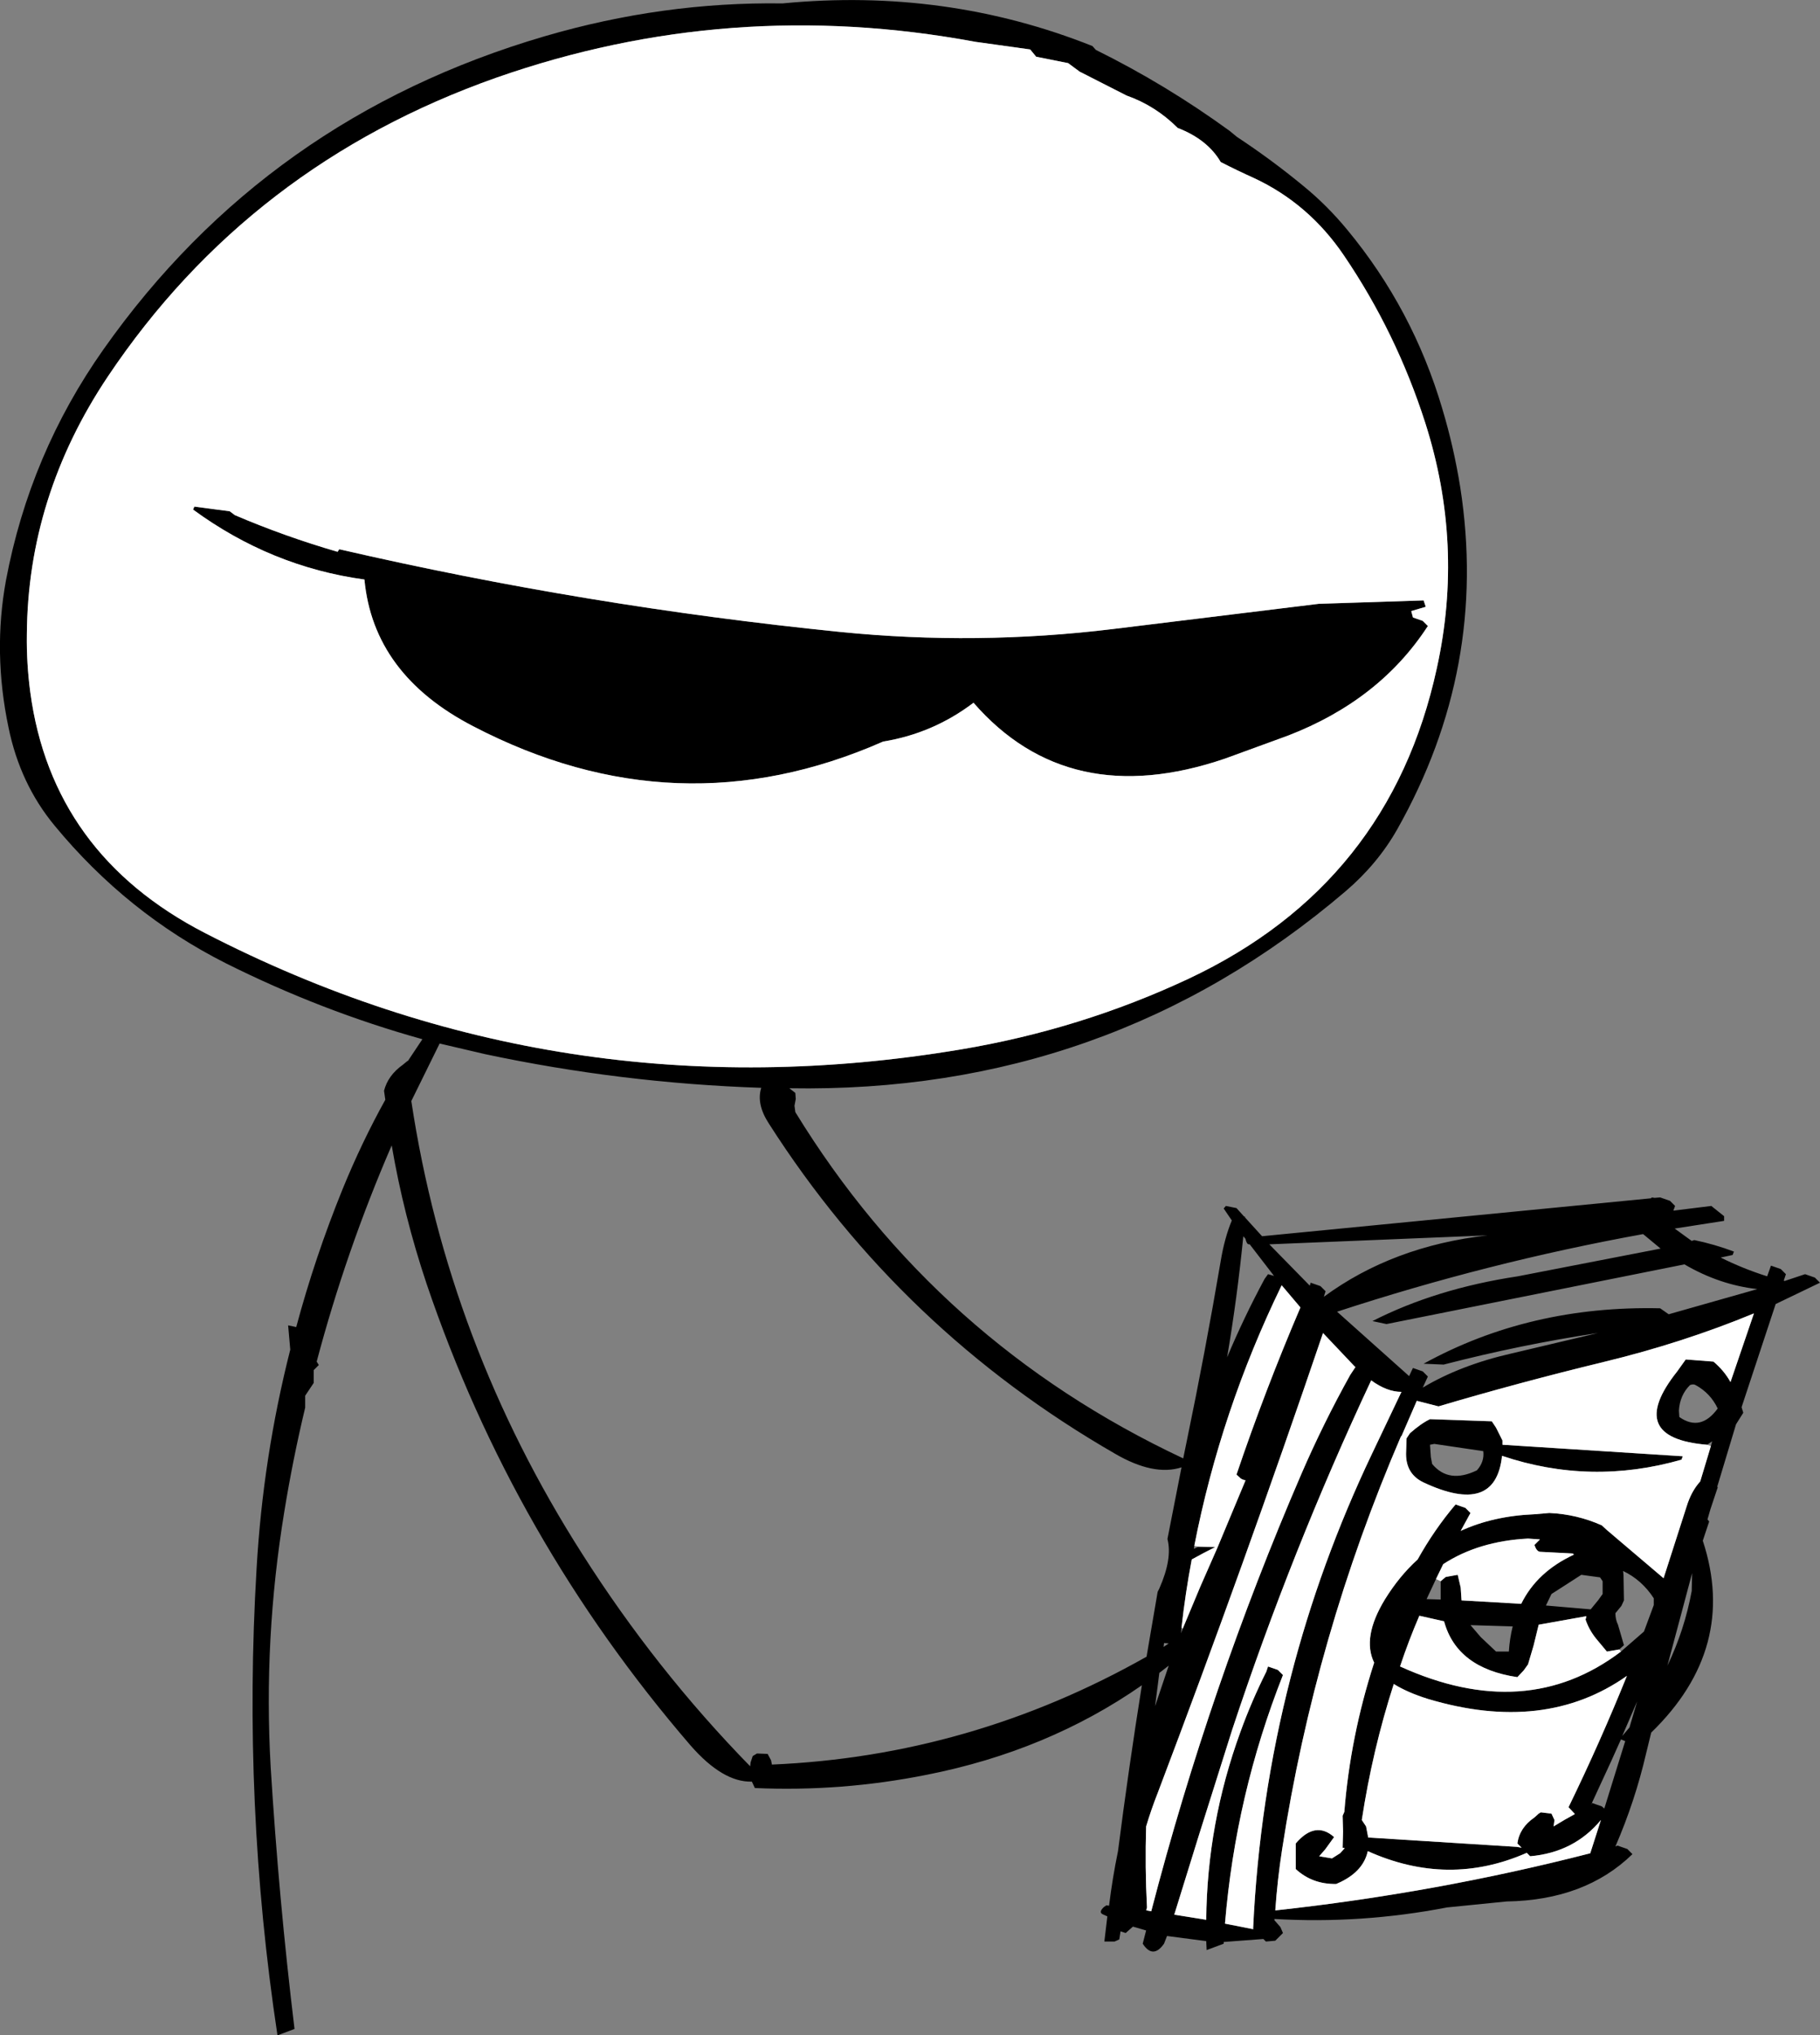
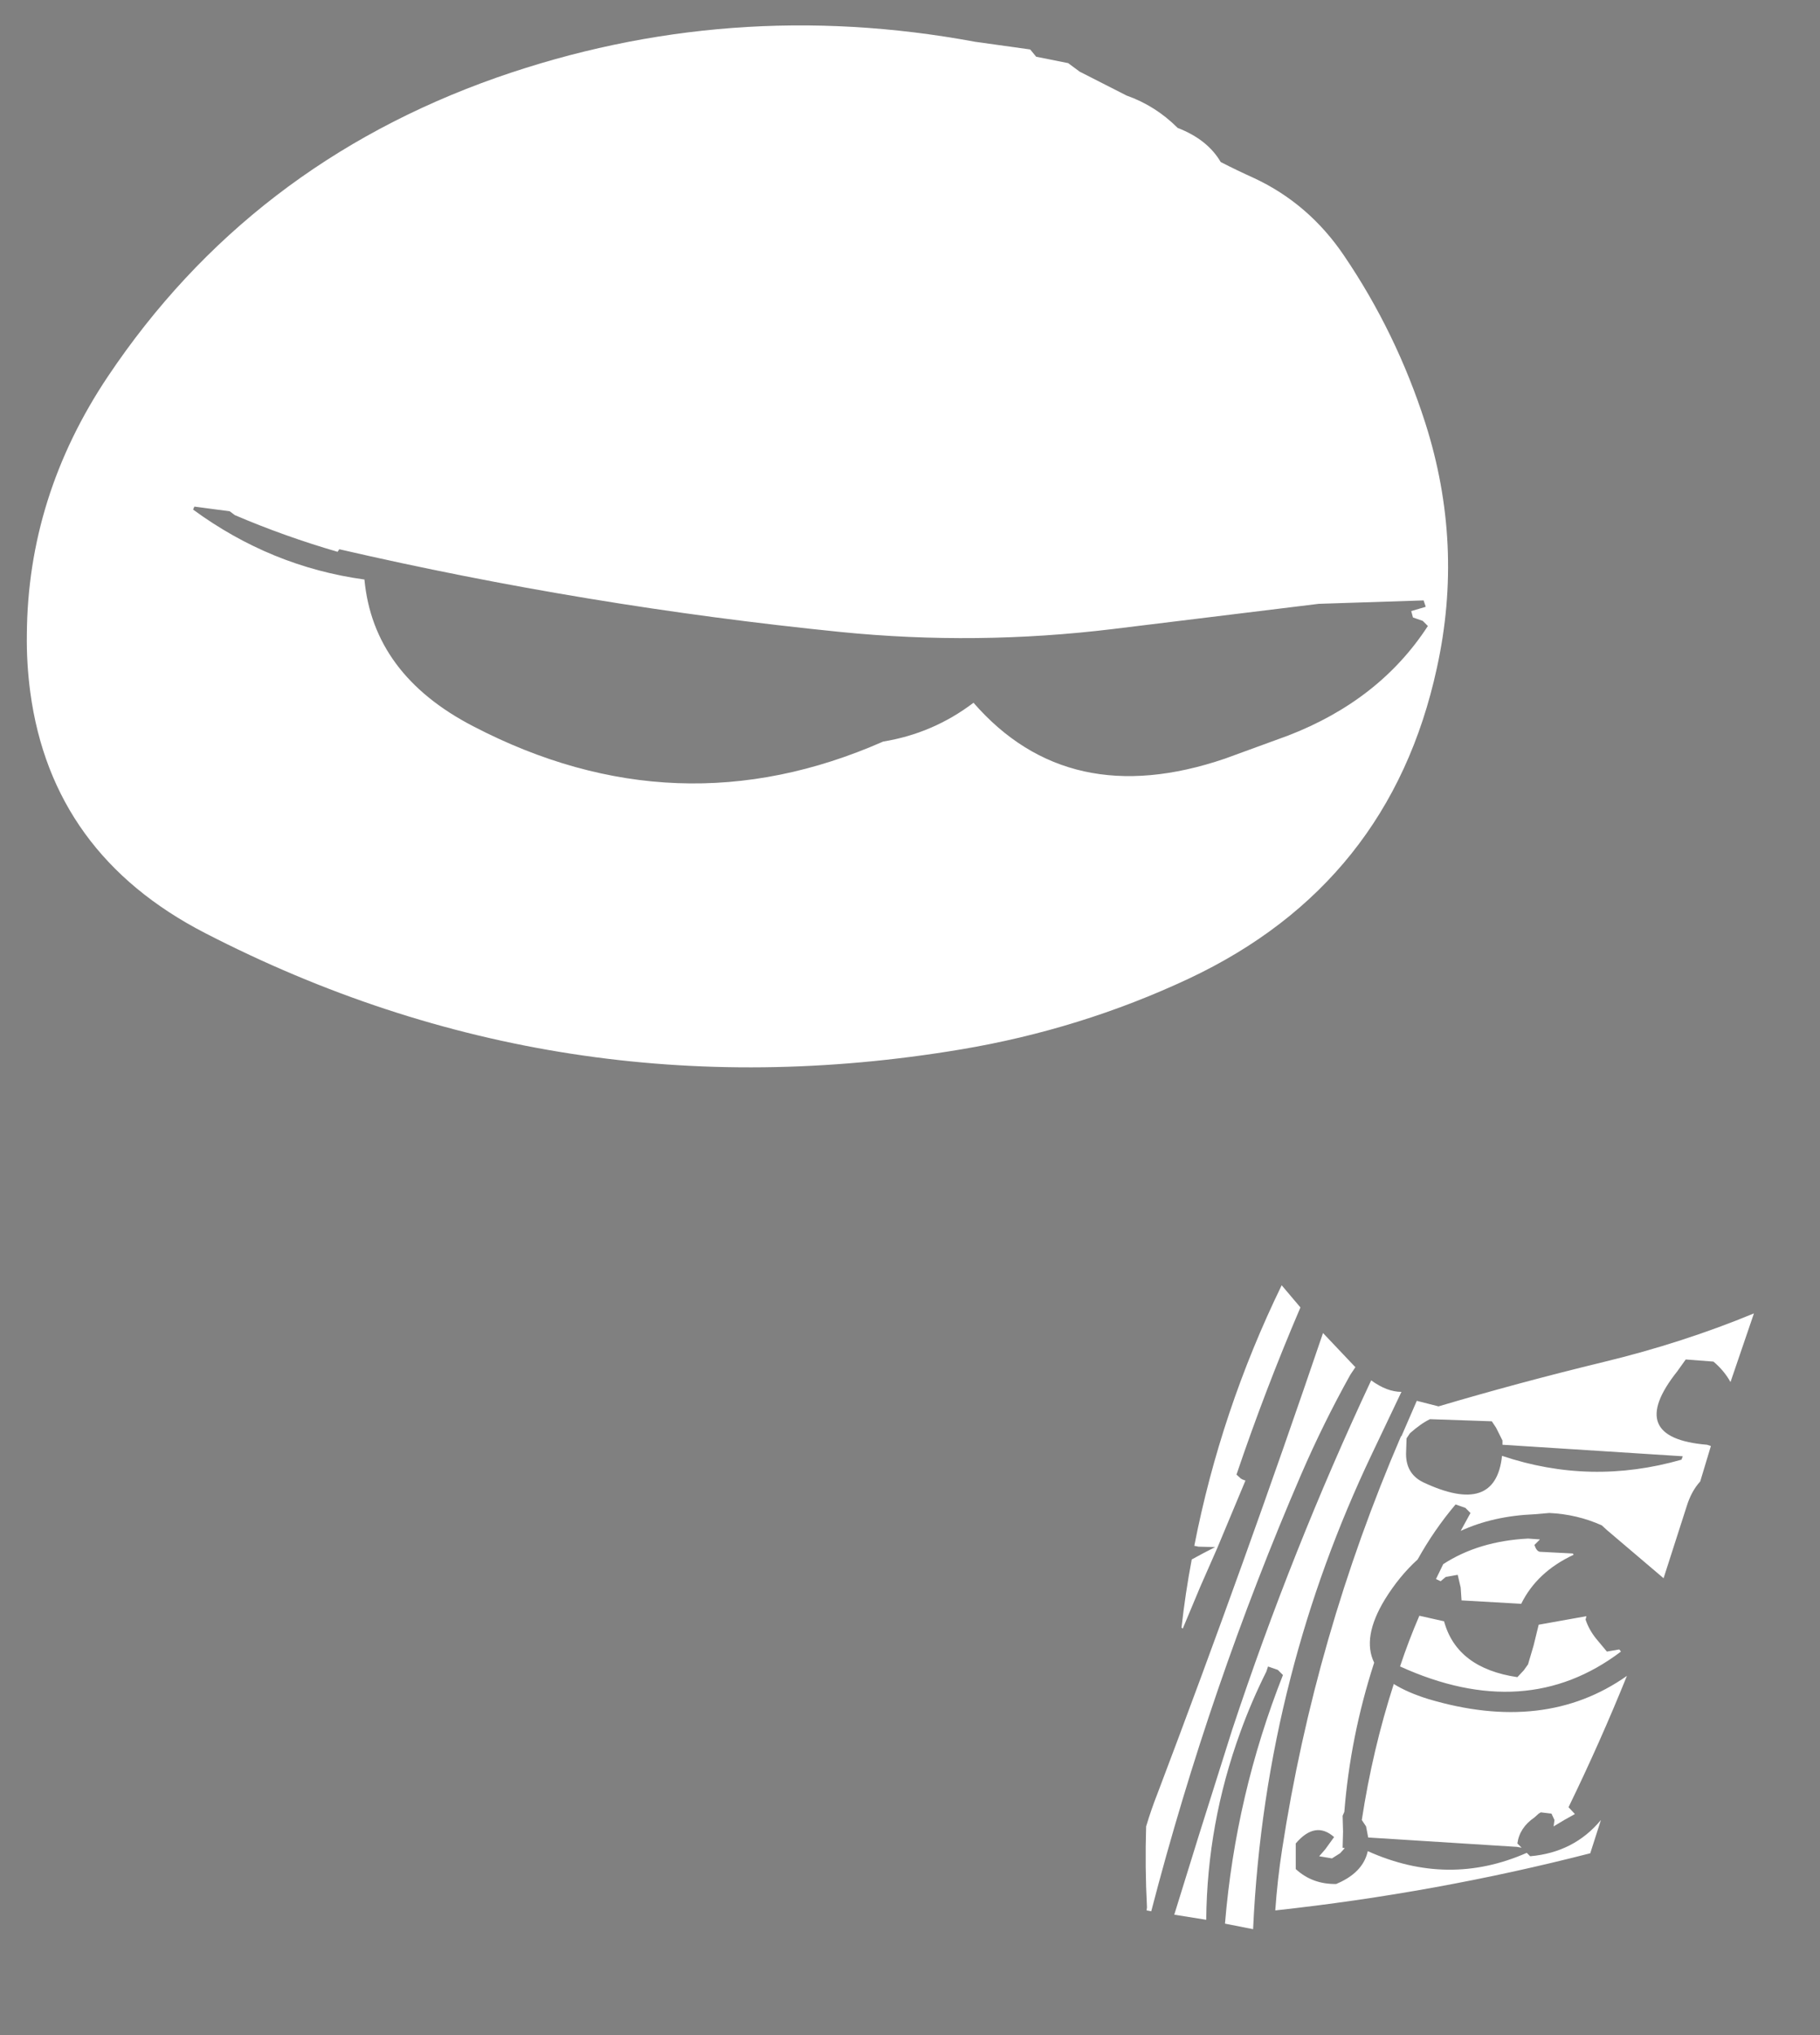
<svg xmlns="http://www.w3.org/2000/svg" height="238.65px" width="213.5px">
  <rect width="100%" height="100%" fill="#808080" stroke="none" />
  <g transform="matrix(1.0, 0.0, 0.0, 1.0, 106.75, 119.3)">
-     <path d="M14.8 -112.65 L14.1 -113.5 7.65 -114.4 Q-21.2 -119.75 -48.5 -110.2 -77.45 -100.0 -94.1 -75.15 -103.5 -61.1 -103.6 -44.9 -103.65 -41.55 -103.2 -38.15 -100.65 -19.15 -82.7 -9.9 -41.0 11.6 5.95 3.75 20.0 1.4 32.7 -4.55 56.3 -15.65 61.8 -40.95 65.0 -55.45 60.45 -69.7 57.05 -80.3 50.9 -89.35 46.8 -95.4 40.4 -98.4 38.4 -99.3 36.45 -100.3 34.9 -102.95 31.4 -104.3 28.8 -106.9 25.4 -108.1 L19.9 -110.9 18.55 -111.9 14.8 -112.65 M21.8 -113.45 Q30.0 -109.4 37.5 -103.95 L38.35 -103.25 Q42.45 -100.55 46.2 -97.45 48.95 -95.2 51.3 -92.35 59.0 -83.05 62.45 -71.35 63.8 -66.85 64.55 -62.15 67.85 -41.0 57.15 -22.05 54.85 -18.0 51.1 -14.8 23.25 8.95 -14.15 8.3 L-13.45 8.85 -13.4 9.55 -13.55 10.35 -13.45 11.1 Q3.1 38.1 32.05 51.7 L32.45 49.75 Q34.65 39.15 36.45 28.55 36.9 25.85 37.75 23.8 L36.8 22.4 37.05 22.1 38.3 22.35 39.2 23.35 39.3 23.35 39.3 23.45 41.3 25.65 86.95 21.2 87.0 21.1 87.35 21.15 88.0 21.1 89.15 21.5 89.75 22.1 89.55 22.65 94.0 22.1 95.5 23.3 95.5 23.85 89.7 24.75 91.7 26.2 92.0 26.1 Q94.4 26.6 96.65 27.45 L96.5 27.85 95.1 28.15 Q97.7 29.45 100.55 30.35 L101.0 29.1 102.15 29.5 102.75 30.1 102.5 30.85 102.6 30.9 105.0 30.1 106.15 30.5 106.75 31.1 101.55 33.6 97.55 45.7 97.75 46.35 96.9 47.7 94.7 55.0 94.75 55.1 93.9 57.65 93.55 58.85 93.75 59.1 93.25 60.6 93.0 61.35 Q97.15 73.95 86.95 83.85 L86.35 86.3 Q85.05 91.9 82.75 97.2 L83.0 97.1 84.15 97.5 84.75 98.1 Q79.2 103.5 70.0 103.65 L63.0 104.35 Q52.9 106.3 42.75 105.7 L42.75 105.85 43.45 106.65 43.75 107.35 42.85 108.25 41.75 108.35 41.45 108.05 36.8 108.4 36.8 108.6 34.8 109.35 34.75 108.3 30.15 107.7 29.8 108.6 Q28.5 110.45 27.3 108.6 L27.7 107.05 26.15 106.6 25.3 107.35 24.7 107.15 24.55 108.1 24.0 108.35 22.8 108.35 23.15 105.4 22.6 105.15 Q22.1 104.9 22.75 104.3 L23.05 104.1 23.35 104.15 Q23.75 100.9 24.4 97.75 25.65 88.0 27.2 78.3 16.15 86.0 1.95 88.8 -8.05 90.8 -18.2 90.35 L-18.55 89.6 Q-21.95 89.7 -25.75 85.35 -46.55 61.2 -56.7 31.25 -59.4 23.2 -60.8 15.0 -66.15 27.35 -69.6 40.35 L-69.35 40.75 -69.95 41.35 -69.95 42.1 -69.95 42.85 -70.45 43.6 -70.95 44.35 -70.95 45.75 Q-72.4 51.8 -73.4 57.95 -75.85 72.85 -75.0 87.85 -74.05 103.35 -72.2 118.6 L-74.2 119.35 Q-78.3 92.25 -76.65 64.6 -75.9 51.55 -72.7 38.95 L-72.95 36.1 -72.0 36.3 Q-69.8 28.1 -66.55 20.1 -64.3 14.6 -61.55 9.65 L-61.7 8.6 Q-61.25 6.8 -59.5 5.55 L-58.95 5.1 -58.9 5.1 -57.2 2.55 Q-69.05 -0.75 -80.25 -6.35 -91.85 -12.2 -100.35 -22.5 -104.4 -27.4 -105.75 -34.0 -107.6 -42.8 -106.05 -51.25 -103.25 -66.1 -94.6 -78.35 -75.45 -105.5 -42.85 -115.05 -29.0 -119.1 -14.95 -118.9 4.2 -120.75 21.4 -113.9 L21.8 -113.45 M7.45 -36.9 Q2.7 -33.3 -3.15 -32.35 -27.35 -21.7 -51.25 -34.15 -62.95 -40.2 -64.0 -51.35 -74.95 -52.85 -84.1 -59.55 L-83.95 -59.9 -79.8 -59.35 -79.2 -58.9 Q-73.35 -56.4 -67.15 -54.6 L-66.95 -54.9 Q-37.9 -48.2 -8.15 -45.2 7.85 -43.6 23.85 -45.55 L47.95 -48.5 60.25 -48.9 60.5 -48.15 58.8 -47.65 59.0 -46.9 60.15 -46.5 60.75 -45.9 Q55.1 -37.2 44.35 -33.05 L36.95 -30.35 Q18.6 -24.1 7.45 -36.9 M86.0 25.4 Q67.8 28.7 50.1 34.5 L58.55 42.05 59.0 41.1 60.15 41.5 60.75 42.1 60.15 43.4 Q64.6 40.75 70.55 39.4 L80.7 37.0 Q71.7 38.35 62.6 40.7 L60.25 40.6 Q72.7 33.75 88.0 34.1 L89.0 34.8 99.4 31.85 Q94.95 31.35 90.85 28.95 L55.9 35.95 54.25 35.6 Q61.7 31.8 71.3 30.35 L88.05 27.1 86.0 25.4 M93.5 50.1 Q83.8 49.3 90.0 41.5 L91.0 40.1 94.25 40.35 Q95.5 41.4 96.25 42.75 L99.0 34.7 Q90.65 38.15 81.35 40.4 71.45 42.8 62.0 45.6 L59.45 44.95 57.65 49.1 57.6 49.1 Q47.5 72.55 43.65 97.55 43.1 101.1 42.85 104.7 61.7 102.65 79.8 98.0 L81.05 94.1 Q77.9 97.9 72.75 98.35 L72.35 97.95 Q63.15 102.0 53.7 97.75 53.2 100.05 50.55 101.35 L50.0 101.6 Q47.2 101.65 45.25 99.85 L45.25 98.35 45.25 96.85 Q47.55 94.15 49.75 96.1 L48.7 97.55 48.0 98.35 49.5 98.6 50.45 98.0 51.0 97.4 50.75 97.35 50.8 95.45 50.75 93.6 50.95 93.15 Q51.65 84.3 54.45 75.65 53.0 72.7 55.7 68.25 57.4 65.5 59.55 63.55 61.5 60.05 64.0 57.1 L65.15 57.5 65.75 58.1 64.6 60.2 Q68.4 58.45 73.25 58.25 L75.0 58.1 Q78.25 58.25 81.15 59.55 L81.75 60.1 88.4 65.75 91.1 57.35 Q91.65 55.55 92.7 54.4 L93.95 50.25 94.1 49.7 93.5 50.1 M90.25 46.85 Q92.75 48.6 94.75 45.85 93.9 44.05 92.15 43.1 91.9 42.95 91.5 43.1 90.3 44.3 90.2 46.1 L90.25 46.85 M90.5 51.85 Q79.85 54.9 69.45 51.4 68.7 58.5 60.2 54.5 58.05 53.45 58.2 50.85 L58.25 49.35 58.65 48.75 Q59.95 47.6 61.0 47.1 L68.25 47.35 68.75 48.1 69.5 49.6 69.5 50.1 90.65 51.45 90.5 51.85 M81.25 66.1 L80.95 65.65 78.75 65.35 76.5 66.8 75.25 67.6 74.6 68.95 79.85 69.4 80.75 68.3 81.25 67.6 81.25 66.85 81.25 66.1 M83.4 74.35 L86.1 72.0 87.25 68.9 87.25 68.85 87.25 68.1 Q85.85 65.95 83.65 64.9 L83.7 65.35 83.75 68.35 83.45 69.0 82.75 69.85 Q82.75 70.6 83.05 71.2 L83.75 73.6 83.2 74.1 81.75 74.35 80.5 72.85 Q79.65 71.8 79.25 70.6 L79.35 70.2 73.75 71.2 73.15 73.65 72.5 75.85 72.0 76.55 71.25 77.35 Q64.15 76.3 62.65 70.8 L59.75 70.15 Q58.5 73.05 57.5 76.05 L57.5 76.1 Q72.25 82.8 83.4 74.35 M91.75 65.15 L88.85 76.0 Q90.85 71.85 91.7 67.25 L91.75 65.15 M83.4 84.65 L82.3 87.1 79.9 92.3 79.95 92.25 80.0 92.1 81.15 92.5 81.45 92.75 83.9 84.85 83.4 84.65 M85.3 80.2 L83.55 84.25 84.4 83.25 85.3 80.2 M42.0 30.1 L42.7 30.3 39.85 26.6 39.75 26.6 Q39.5 26.6 39.35 25.95 L39.1 25.65 Q38.4 32.75 37.2 39.85 39.15 35.2 41.6 30.65 L42.0 30.1 M48.55 32.75 Q56.65 26.8 67.75 25.55 L42.15 26.6 46.9 31.45 47.0 31.1 48.15 31.5 48.75 32.1 48.55 32.75 M38.95 54.15 L38.9 54.1 38.85 54.1 38.3 53.6 Q41.65 43.7 45.8 34.0 L43.6 31.4 Q36.45 46.1 33.35 61.95 L33.3 62.3 33.85 62.05 35.8 62.1 Q34.4 62.8 33.05 63.55 32.3 67.5 31.85 71.55 L31.8 72.2 32.0 71.65 34.05 66.75 36.05 62.2 39.35 54.3 39.4 54.25 38.95 54.15 M27.75 104.7 L28.3 104.8 Q35.15 78.45 45.9 53.55 48.5 47.55 51.65 41.9 L52.25 41.0 52.05 40.8 48.45 37.0 Q39.25 64.05 29.05 90.95 28.3 92.85 27.7 94.85 27.55 99.6 27.8 104.35 L27.65 104.7 27.75 104.7 M40.25 106.85 Q40.95 91.75 44.65 77.4 48.1 63.95 54.2 51.15 L57.65 43.9 Q55.95 43.9 54.1 42.55 44.75 62.5 37.8 83.5 L33.9 95.85 31.0 105.2 34.75 105.8 Q34.85 94.5 38.75 83.8 40.05 80.2 41.8 76.7 L42.0 76.1 43.15 76.5 43.75 77.1 Q38.2 91.15 36.95 106.25 L40.25 106.9 40.35 106.95 40.25 106.85 M30.35 73.4 L29.8 73.35 29.75 73.8 30.35 73.4 M29.25 66.95 Q30.8 63.45 30.2 61.15 L31.85 52.75 Q28.6 53.8 24.05 51.15 -1.05 36.7 -16.55 12.45 -18.05 10.15 -17.45 8.25 -33.85 7.7 -49.85 4.3 L-55.2 3.05 -55.2 3.1 -58.5 9.8 Q-54.2 38.25 -38.45 62.9 -29.8 76.5 -18.75 87.8 L-18.7 87.35 -18.45 86.6 -17.95 86.3 -16.7 86.35 -16.3 87.1 -16.2 87.6 Q7.15 86.6 27.75 74.95 L29.05 67.35 29.25 66.95 M29.25 76.85 L28.75 80.75 30.35 76.0 29.25 76.85 M77.75 62.85 L73.9 62.65 Q73.5 62.6 73.25 61.85 L73.75 61.35 73.9 61.2 72.5 61.1 Q66.7 61.4 62.55 64.1 L61.7 65.85 60.6 68.2 62.25 68.25 62.25 66.1 62.85 65.6 64.25 65.35 64.6 66.85 64.7 68.35 71.7 68.75 Q73.55 65.0 77.85 63.0 L77.95 62.95 77.75 62.85 M67.25 50.85 L61.5 50.0 61.0 50.1 61.1 51.55 61.25 52.35 Q63.2 54.7 66.5 53.1 67.4 52.1 67.25 50.85 M66.95 72.65 L68.75 74.35 70.25 74.35 Q70.35 72.8 70.7 71.4 L65.75 71.25 66.95 72.65 M53.75 96.15 L71.2 97.25 71.75 97.35 71.25 96.85 Q71.5 95.0 73.25 93.8 L73.75 93.35 74.0 93.2 75.25 93.35 75.6 94.1 75.5 94.85 Q76.7 94.1 78.0 93.4 L77.25 92.6 Q80.95 85.0 84.1 77.2 74.45 84.0 60.75 79.9 58.35 79.15 56.75 78.15 54.25 85.9 53.0 94.1 L53.5 94.85 53.75 96.15" fill="#000000" fill-rule="evenodd" stroke="none" />
    <path d="M14.8 -112.65 L18.55 -111.9 19.9 -110.9 25.4 -108.1 Q28.8 -106.9 31.4 -104.3 34.9 -102.95 36.45 -100.3 38.4 -99.3 40.4 -98.4 46.8 -95.4 50.9 -89.35 57.05 -80.3 60.45 -69.7 65.0 -55.45 61.8 -40.95 56.3 -15.65 32.7 -4.55 20.0 1.4 5.95 3.75 -41.0 11.6 -82.7 -9.9 -100.65 -19.15 -103.2 -38.15 -103.65 -41.55 -103.6 -44.9 -103.5 -61.1 -94.1 -75.15 -77.45 -100.0 -48.5 -110.2 -21.2 -119.75 7.65 -114.4 L14.1 -113.5 14.8 -112.65 M7.45 -36.9 Q18.6 -24.1 36.95 -30.35 L44.35 -33.05 Q55.1 -37.2 60.75 -45.9 L60.15 -46.5 59.0 -46.9 58.8 -47.65 60.5 -48.15 60.25 -48.9 47.95 -48.5 23.85 -45.55 Q7.85 -43.6 -8.15 -45.2 -37.9 -48.2 -66.95 -54.9 L-67.15 -54.6 Q-73.35 -56.4 -79.2 -58.9 L-79.8 -59.35 -83.95 -59.9 -84.1 -59.55 Q-74.95 -52.85 -64.0 -51.35 -62.95 -40.2 -51.25 -34.15 -27.35 -21.7 -3.15 -32.35 2.7 -33.3 7.45 -36.9 M93.95 50.25 L92.7 54.4 Q91.65 55.55 91.1 57.35 L88.4 65.75 81.75 60.1 81.15 59.55 Q78.25 58.25 75.0 58.1 L73.25 58.25 Q68.4 58.45 64.6 60.2 L65.75 58.1 65.15 57.5 64.0 57.1 Q61.5 60.05 59.55 63.55 57.4 65.5 55.7 68.25 53.0 72.7 54.45 75.65 51.65 84.3 50.95 93.15 L50.75 93.6 50.8 95.45 50.75 97.35 51.0 97.4 50.45 98.0 49.5 98.6 48.0 98.35 48.7 97.55 49.75 96.1 Q47.55 94.15 45.25 96.85 L45.25 98.35 45.25 99.85 Q47.2 101.65 50.0 101.6 L50.55 101.35 Q53.2 100.05 53.7 97.75 63.15 102.0 72.35 97.95 L72.75 98.35 Q77.9 97.9 81.05 94.1 L79.8 98.0 Q61.7 102.65 42.85 104.7 43.1 101.1 43.65 97.55 47.5 72.55 57.6 49.1 L57.65 49.1 59.45 44.95 62.0 45.6 Q71.45 42.8 81.35 40.4 90.65 38.15 99.0 34.7 L96.25 42.75 Q95.5 41.4 94.25 40.35 L91.0 40.1 90.0 41.5 Q83.8 49.3 93.5 50.1 L93.95 50.25 M90.5 51.85 L90.65 51.45 69.5 50.1 69.5 49.6 68.75 48.1 68.25 47.35 61.0 47.1 Q59.95 47.6 58.65 48.75 L58.25 49.35 58.2 50.85 Q58.05 53.45 60.2 54.5 68.7 58.5 69.45 51.4 79.85 54.9 90.5 51.85 M83.2 74.1 L83.4 74.35 Q72.25 82.8 57.5 76.1 L57.5 76.05 Q58.5 73.05 59.75 70.15 L62.65 70.8 Q64.15 76.3 71.25 77.35 L72.0 76.55 72.5 75.85 73.15 73.65 73.75 71.2 79.35 70.2 79.25 70.6 Q79.65 71.8 80.5 72.85 L81.75 74.35 83.2 74.1 M33.35 61.95 Q36.45 46.1 43.6 31.4 L45.8 34.0 Q41.65 43.7 38.3 53.6 L38.85 54.1 38.9 54.1 38.95 54.15 39.35 54.3 36.05 62.2 34.05 66.75 32.0 71.65 31.85 71.55 Q32.3 67.5 33.05 63.55 34.4 62.8 35.8 62.1 L33.85 62.05 33.35 61.95 M27.8 104.35 Q27.55 99.6 27.7 94.85 28.3 92.85 29.05 90.95 39.25 64.05 48.45 37.0 L52.05 40.8 52.25 41.0 51.65 41.9 Q48.5 47.55 45.9 53.55 35.15 78.45 28.3 104.8 L27.75 104.7 27.8 104.35 M40.25 106.9 L36.95 106.25 Q38.2 91.15 43.75 77.1 L43.15 76.5 42.0 76.1 41.8 76.7 Q40.05 80.2 38.75 83.8 34.85 94.5 34.75 105.8 L31.0 105.2 33.9 95.85 37.8 83.5 Q44.75 62.5 54.1 42.55 55.95 43.9 57.65 43.9 L54.2 51.15 Q48.1 63.95 44.65 77.4 40.95 91.75 40.25 106.85 L40.25 106.9 M61.7 65.85 L62.55 64.1 Q66.7 61.4 72.5 61.1 L73.9 61.2 73.75 61.35 73.25 61.85 Q73.5 62.6 73.9 62.65 L77.75 62.85 77.85 63.0 Q73.55 65.0 71.7 68.75 L64.7 68.35 64.6 66.85 64.25 65.35 62.85 65.6 62.25 66.1 61.7 65.85 M53.75 96.15 L53.5 94.85 53.0 94.1 Q54.25 85.9 56.75 78.15 58.35 79.15 60.75 79.9 74.45 84.0 84.1 77.2 80.95 85.0 77.25 92.6 L78.0 93.4 Q76.7 94.1 75.5 94.85 L75.6 94.1 75.25 93.35 74.0 93.2 73.75 93.35 73.25 93.8 Q71.5 95.0 71.25 96.85 L71.75 97.35 71.2 97.25 53.75 96.15" fill="#ffffff" fill-rule="evenodd" stroke="none" />
  </g>
</svg>